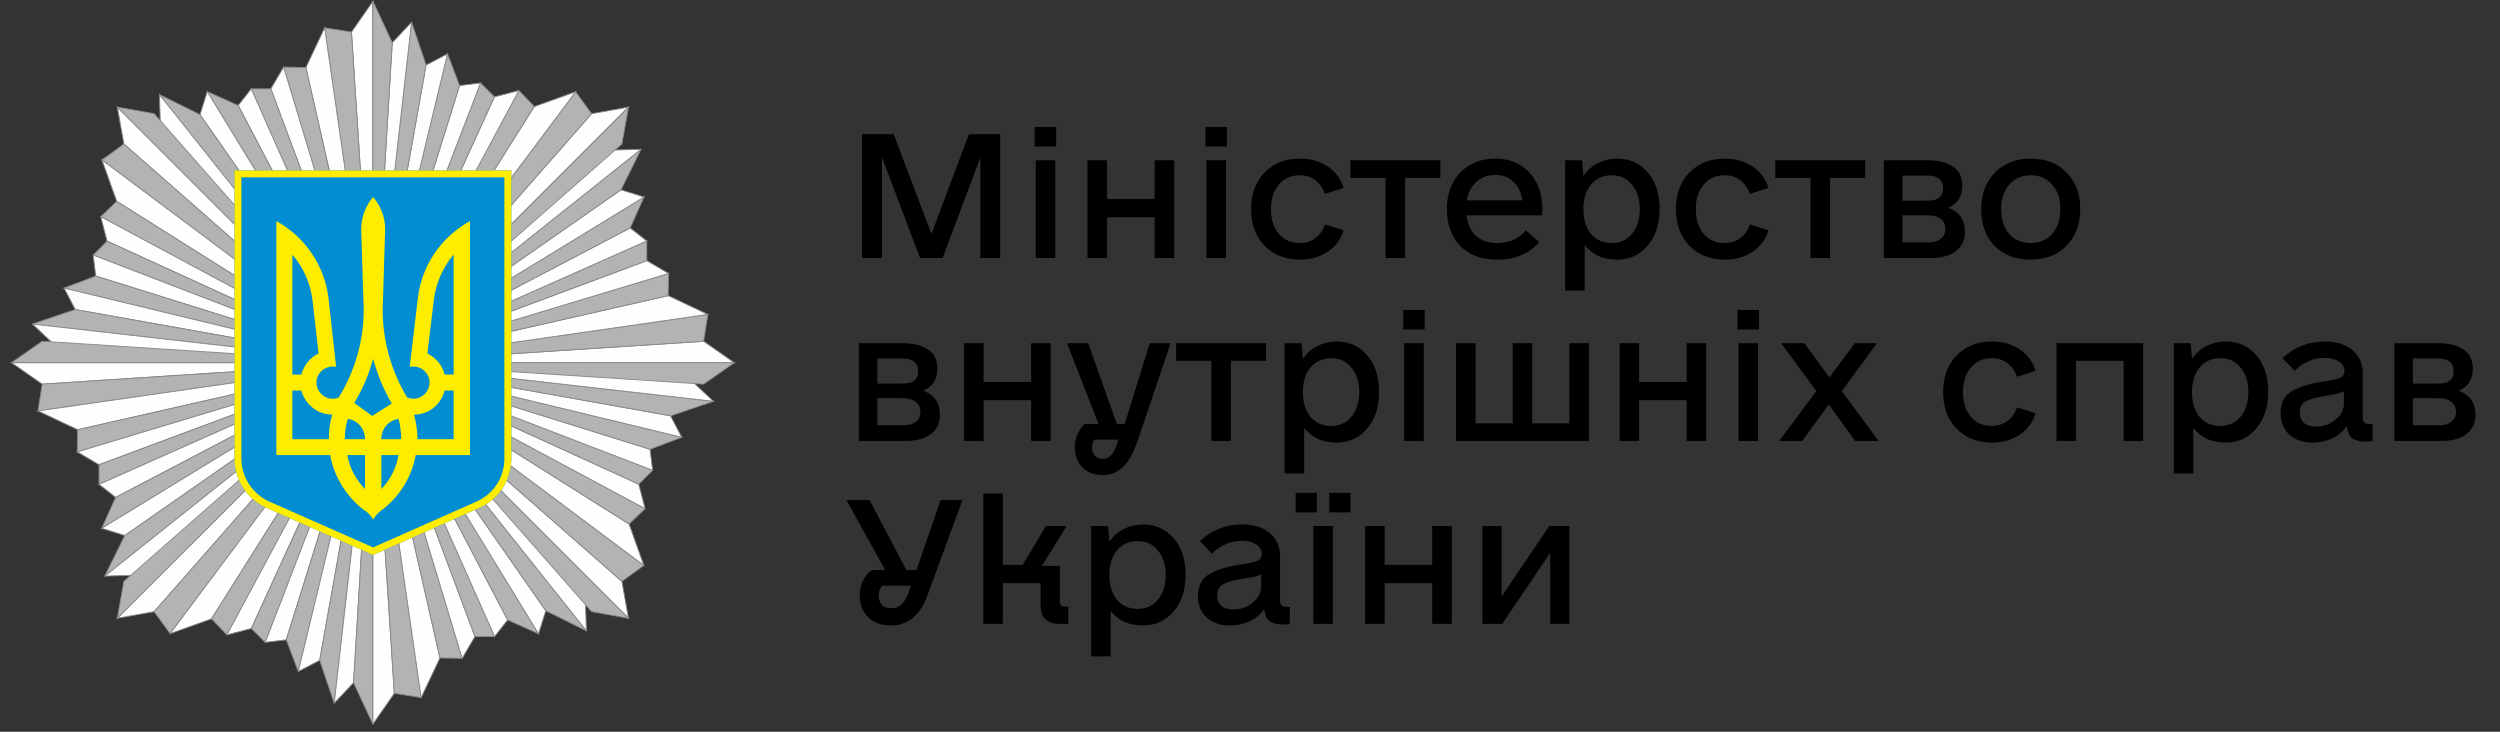
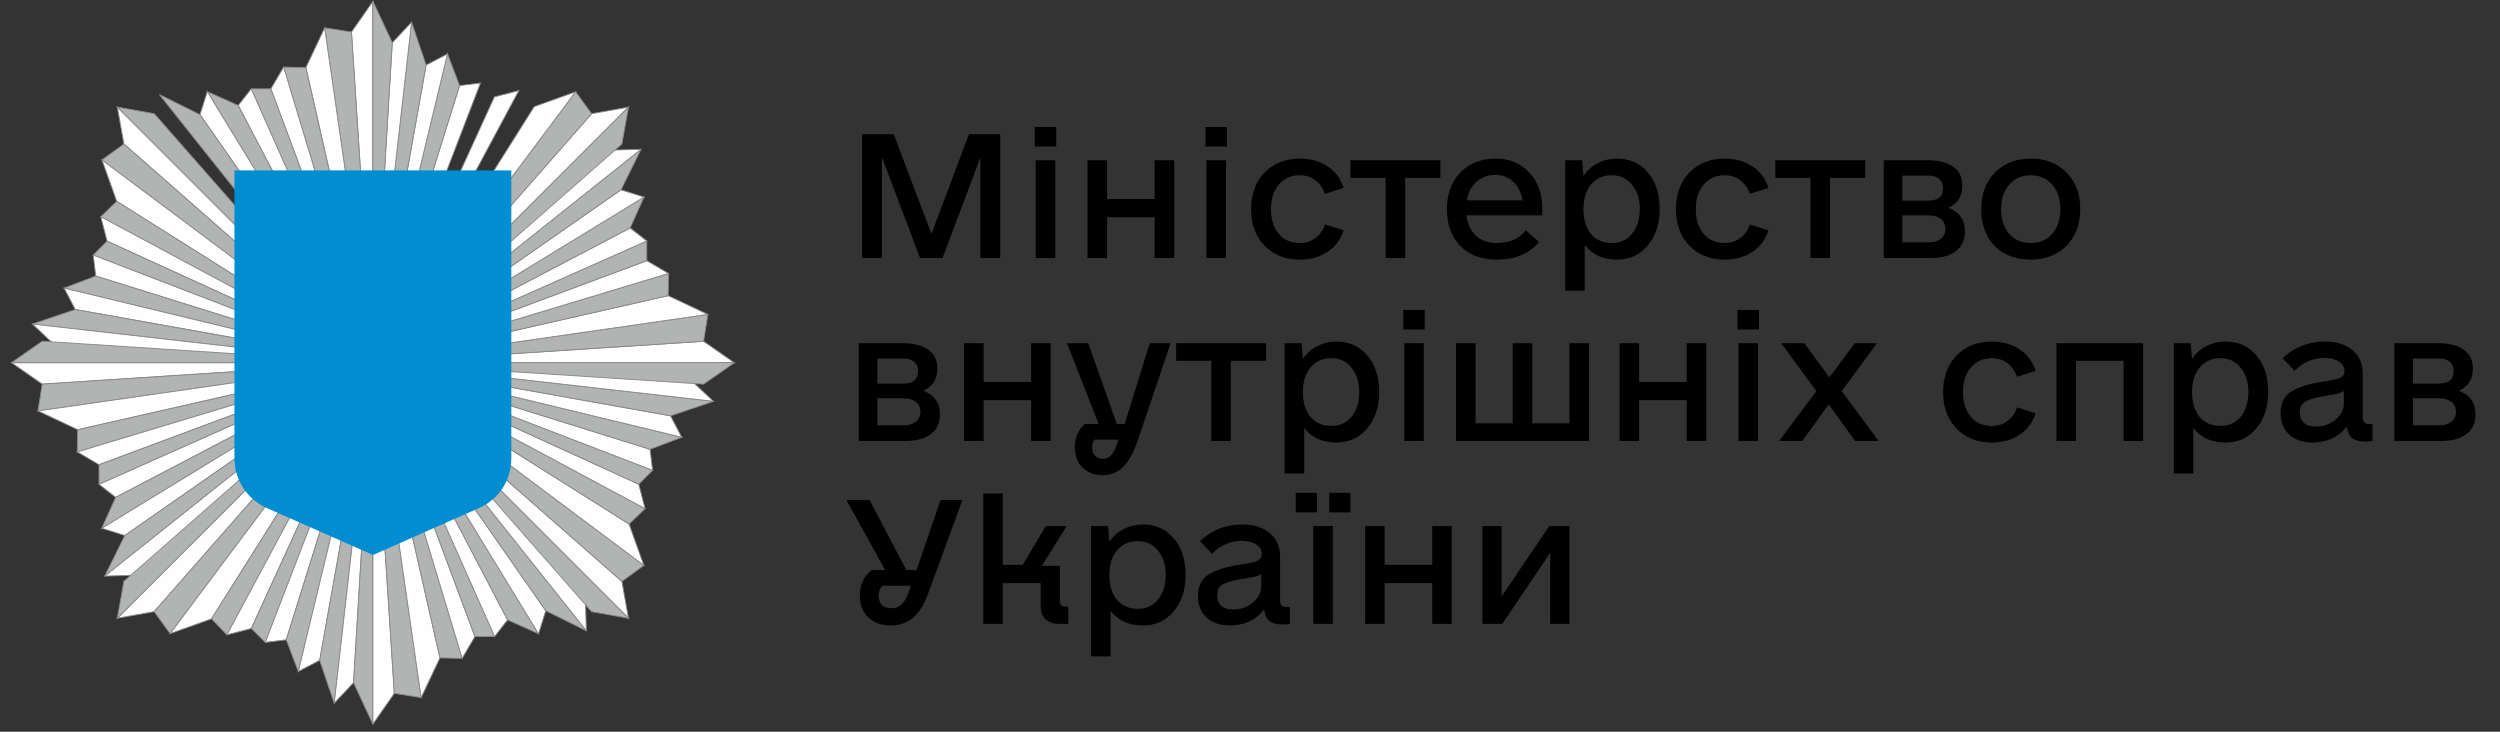
<svg xmlns="http://www.w3.org/2000/svg" width="123" height="36" viewBox="0 0 123 36" fill="none">
  <rect x="0" y="0" width="123" height="36" fill="#333333" stroke="none" />
  <g clip-path="url(#clip0_1275_12852)">
    <path d="M18.348 0.064V35.624" stroke="#898989" stroke-width="0.045" />
    <path fill-rule="evenodd" clip-rule="evenodd" d="M18.348 0.064L17.293 1.576L18.348 17.844V0.064Z" fill="#FEFEFE" stroke="#898989" stroke-width="0.045" />
    <path fill-rule="evenodd" clip-rule="evenodd" d="M15.973 1.369L17.292 1.578L18.346 17.847L15.973 1.369Z" fill="#B2B3B3" stroke="#898989" stroke-width="0.045" />
    <path fill-rule="evenodd" clip-rule="evenodd" d="M15.049 3.323L15.973 1.369L18.347 17.847L15.049 3.323Z" fill="#FEFEFE" stroke="#898989" stroke-width="0.045" />
    <path fill-rule="evenodd" clip-rule="evenodd" d="M13.955 3.301L15.047 3.322L18.346 17.846L13.955 3.301Z" fill="#B2B3B3" stroke="#898989" stroke-width="0.045" />
    <path fill-rule="evenodd" clip-rule="evenodd" d="M13.954 3.301L13.324 4.372L18.345 17.846L13.954 3.301Z" fill="#FEFEFE" stroke="#898989" stroke-width="0.045" />
    <path fill-rule="evenodd" clip-rule="evenodd" d="M12.359 4.371L13.326 4.371L18.346 17.845L12.359 4.371Z" fill="#B2B3B3" stroke="#898989" stroke-width="0.045" />
    <path fill-rule="evenodd" clip-rule="evenodd" d="M12.359 4.371L11.719 5.19L18.346 17.845L12.359 4.371Z" fill="#FEFEFE" stroke="#898989" stroke-width="0.045" />
    <path fill-rule="evenodd" clip-rule="evenodd" d="M10.199 4.508L11.72 5.191L18.347 17.845L10.199 4.508Z" fill="#B2B3B3" stroke="#898989" stroke-width="0.045" />
    <path fill-rule="evenodd" clip-rule="evenodd" d="M10.197 4.508L9.84 5.642L18.345 17.845L10.197 4.508Z" fill="#FEFEFE" stroke="#898989" stroke-width="0.045" />
    <path fill-rule="evenodd" clip-rule="evenodd" d="M7.846 4.656L9.841 5.643L18.347 17.846L7.846 4.656Z" fill="#B2B3B3" stroke="#898989" stroke-width="0.045" />
-     <path fill-rule="evenodd" clip-rule="evenodd" d="M7.846 4.656L7.887 6.042L18.347 17.846L7.846 4.656Z" fill="#FEFEFE" stroke="#898989" stroke-width="0.045" />
    <path fill-rule="evenodd" clip-rule="evenodd" d="M5.773 5.271L7.886 6.04L18.346 17.844L5.773 5.271Z" fill="#B2B3B3" stroke="#898989" stroke-width="0.045" />
    <path fill-rule="evenodd" clip-rule="evenodd" d="M5.773 5.271L6.096 7.086L18.346 17.844L5.773 5.271Z" fill="#FEFEFE" stroke="#898989" stroke-width="0.045" />
    <path fill-rule="evenodd" clip-rule="evenodd" d="M5.773 5.271L7.588 5.594L18.346 17.844L5.773 5.271Z" fill="#B2B3B3" stroke="#898989" stroke-width="0.045" />
    <path fill-rule="evenodd" clip-rule="evenodd" d="M5.016 7.871L6.096 7.086L18.346 17.844L5.016 7.871Z" fill="#B2B3B3" stroke="#898989" stroke-width="0.045" />
    <path fill-rule="evenodd" clip-rule="evenodd" d="M5.744 9.906L5.016 7.871L18.346 17.844L5.744 9.906Z" fill="#FEFEFE" stroke="#898989" stroke-width="0.045" />
    <path fill-rule="evenodd" clip-rule="evenodd" d="M4.957 10.664L5.744 9.906L18.346 17.844L4.957 10.664Z" fill="#B2B3B3" stroke="#898989" stroke-width="0.045" />
    <path fill-rule="evenodd" clip-rule="evenodd" d="M4.957 10.662L5.269 11.865L18.346 17.842L4.957 10.662Z" fill="#FEFEFE" stroke="#898989" stroke-width="0.045" />
    <path fill-rule="evenodd" clip-rule="evenodd" d="M4.586 12.55L5.269 11.867L18.347 17.844L4.586 12.55Z" fill="#B2B3B3" stroke="#898989" stroke-width="0.045" />
    <path fill-rule="evenodd" clip-rule="evenodd" d="M4.586 12.551L4.712 13.583L18.347 17.845L4.586 12.551Z" fill="#FEFEFE" stroke="#898989" stroke-width="0.045" />
    <path fill-rule="evenodd" clip-rule="evenodd" d="M3.154 14.174L4.712 13.582L18.347 17.843L3.154 14.174Z" fill="#B2B3B3" stroke="#898989" stroke-width="0.045" />
    <path fill-rule="evenodd" clip-rule="evenodd" d="M3.154 14.174L3.703 15.228L18.347 17.843L3.154 14.174Z" fill="#FEFEFE" stroke="#898989" stroke-width="0.045" />
    <path fill-rule="evenodd" clip-rule="evenodd" d="M1.594 15.944L3.703 15.23L18.346 17.845L1.594 15.944Z" fill="#B2B3B3" stroke="#898989" stroke-width="0.045" />
    <path fill-rule="evenodd" clip-rule="evenodd" d="M1.594 15.943L2.603 16.894L18.346 17.845L1.594 15.943Z" fill="#FEFEFE" stroke="#898989" stroke-width="0.045" />
    <path fill-rule="evenodd" clip-rule="evenodd" d="M0.566 17.843L2.604 16.893L18.346 17.843L0.566 17.843Z" fill="#B2B3B3" stroke="#898989" stroke-width="0.045" />
    <path fill-rule="evenodd" clip-rule="evenodd" d="M0.566 17.844L2.078 18.899L18.346 17.844H0.566Z" fill="#FEFEFE" stroke="#898989" stroke-width="0.045" />
    <path fill-rule="evenodd" clip-rule="evenodd" d="M0.566 17.844L2.078 16.789L18.346 17.844H0.566Z" fill="#B2B3B3" stroke="#898989" stroke-width="0.045" />
    <path fill-rule="evenodd" clip-rule="evenodd" d="M1.869 20.218L2.078 18.899L18.347 17.844L1.869 20.218Z" fill="#B2B3B3" stroke="#898989" stroke-width="0.045" />
    <path fill-rule="evenodd" clip-rule="evenodd" d="M3.823 21.142L1.869 20.218L18.347 17.844L3.823 21.142Z" fill="#FEFEFE" stroke="#898989" stroke-width="0.045" />
    <path fill-rule="evenodd" clip-rule="evenodd" d="M3.801 22.234L3.822 21.142L18.346 17.844L3.801 22.234Z" fill="#B2B3B3" stroke="#898989" stroke-width="0.045" />
    <path fill-rule="evenodd" clip-rule="evenodd" d="M3.801 22.234L4.872 22.864L18.346 17.844L3.801 22.234Z" fill="#FEFEFE" stroke="#898989" stroke-width="0.045" />
    <path fill-rule="evenodd" clip-rule="evenodd" d="M4.873 23.831L4.873 22.864L18.347 17.844L4.873 23.831Z" fill="#B2B3B3" stroke="#898989" stroke-width="0.045" />
    <path fill-rule="evenodd" clip-rule="evenodd" d="M4.873 23.831L5.692 24.471L18.347 17.844L4.873 23.831Z" fill="#FEFEFE" stroke="#898989" stroke-width="0.045" />
    <path fill-rule="evenodd" clip-rule="evenodd" d="M5.008 25.992L5.691 24.471L18.345 17.844L5.008 25.992Z" fill="#B2B3B3" stroke="#898989" stroke-width="0.045" />
    <path fill-rule="evenodd" clip-rule="evenodd" d="M5.008 25.992L6.142 26.349L18.345 17.844L5.008 25.992Z" fill="#FEFEFE" stroke="#898989" stroke-width="0.045" />
    <path fill-rule="evenodd" clip-rule="evenodd" d="M5.154 28.345L6.141 26.349L18.344 17.844L5.154 28.345Z" fill="#B2B3B3" stroke="#898989" stroke-width="0.045" />
    <path fill-rule="evenodd" clip-rule="evenodd" d="M5.154 28.345L6.54 28.303L18.344 17.844L5.154 28.345Z" fill="#FEFEFE" stroke="#898989" stroke-width="0.045" />
    <path fill-rule="evenodd" clip-rule="evenodd" d="M5.773 30.416L6.542 28.303L18.346 17.844L5.773 30.416Z" fill="#B2B3B3" stroke="#898989" stroke-width="0.045" />
    <path fill-rule="evenodd" clip-rule="evenodd" d="M5.773 30.416L7.588 30.093L18.346 17.844L5.773 30.416Z" fill="#FEFEFE" stroke="#898989" stroke-width="0.045" />
    <path fill-rule="evenodd" clip-rule="evenodd" d="M5.773 30.416L6.096 28.602L18.346 17.844L5.773 30.416Z" fill="#B2B3B3" stroke="#898989" stroke-width="0.045" />
    <path fill-rule="evenodd" clip-rule="evenodd" d="M8.371 31.174L7.586 30.093L18.344 17.844L8.371 31.174Z" fill="#B2B3B3" stroke="#898989" stroke-width="0.045" />
    <path fill-rule="evenodd" clip-rule="evenodd" d="M10.408 30.446L8.373 31.174L18.346 17.844L10.408 30.446Z" fill="#FEFEFE" stroke="#898989" stroke-width="0.045" />
    <path fill-rule="evenodd" clip-rule="evenodd" d="M11.166 31.233L10.408 30.446L18.346 17.844L11.166 31.233Z" fill="#B2B3B3" stroke="#898989" stroke-width="0.045" />
    <path fill-rule="evenodd" clip-rule="evenodd" d="M11.164 31.233L12.367 30.921L18.344 17.844L11.164 31.233Z" fill="#FEFEFE" stroke="#898989" stroke-width="0.045" />
    <path fill-rule="evenodd" clip-rule="evenodd" d="M13.052 31.604L12.369 30.921L18.346 17.844L13.052 31.604Z" fill="#B2B3B3" stroke="#898989" stroke-width="0.045" />
    <path fill-rule="evenodd" clip-rule="evenodd" d="M13.051 31.604L14.083 31.478L18.345 17.844L13.051 31.604Z" fill="#FEFEFE" stroke="#898989" stroke-width="0.045" />
    <path fill-rule="evenodd" clip-rule="evenodd" d="M14.678 33.036L14.086 31.478L18.347 17.844L14.678 33.036Z" fill="#B2B3B3" stroke="#898989" stroke-width="0.045" />
    <path fill-rule="evenodd" clip-rule="evenodd" d="M14.676 33.036L15.73 32.487L18.345 17.844L14.676 33.036Z" fill="#FEFEFE" stroke="#898989" stroke-width="0.045" />
    <path fill-rule="evenodd" clip-rule="evenodd" d="M16.444 34.596L15.73 32.487L18.345 17.844L16.444 34.596Z" fill="#B2B3B3" stroke="#898989" stroke-width="0.045" />
-     <path fill-rule="evenodd" clip-rule="evenodd" d="M16.445 34.596L17.396 33.586L18.347 17.844L16.445 34.596Z" fill="#FEFEFE" stroke="#898989" stroke-width="0.045" />
+     <path fill-rule="evenodd" clip-rule="evenodd" d="M16.445 34.596L17.396 33.586L18.347 17.844Z" fill="#FEFEFE" stroke="#898989" stroke-width="0.045" />
    <path fill-rule="evenodd" clip-rule="evenodd" d="M18.345 35.624L17.395 33.586L18.345 17.844L18.345 35.624Z" fill="#B2B3B3" stroke="#898989" stroke-width="0.045" />
    <path d="M18.348 35.624V0.064" stroke="#898989" stroke-width="0.045" />
    <path fill-rule="evenodd" clip-rule="evenodd" d="M18.348 35.624L19.402 34.112L18.348 17.844V35.624Z" fill="#FEFEFE" stroke="#898989" stroke-width="0.045" />
    <path fill-rule="evenodd" clip-rule="evenodd" d="M20.721 34.321L19.402 34.112L18.348 17.844L20.721 34.321Z" fill="#B2B3B3" stroke="#898989" stroke-width="0.045" />
    <path fill-rule="evenodd" clip-rule="evenodd" d="M21.646 32.368L20.721 34.321L18.348 17.844L21.646 32.368Z" fill="#FEFEFE" stroke="#898989" stroke-width="0.045" />
    <path fill-rule="evenodd" clip-rule="evenodd" d="M22.738 32.389L21.646 32.368L18.348 17.844L22.738 32.389Z" fill="#B2B3B3" stroke="#898989" stroke-width="0.045" />
    <path fill-rule="evenodd" clip-rule="evenodd" d="M22.738 32.389L23.368 31.317L18.348 17.844L22.738 32.389Z" fill="#FEFEFE" stroke="#898989" stroke-width="0.045" />
    <path fill-rule="evenodd" clip-rule="evenodd" d="M24.335 31.317H23.368L18.348 17.844L24.335 31.317Z" fill="#B2B3B3" stroke="#898989" stroke-width="0.045" />
    <path fill-rule="evenodd" clip-rule="evenodd" d="M24.335 31.317L24.975 30.498L18.348 17.844L24.335 31.317Z" fill="#FEFEFE" stroke="#898989" stroke-width="0.045" />
    <path fill-rule="evenodd" clip-rule="evenodd" d="M26.496 31.181L24.975 30.498L18.348 17.844L26.496 31.181Z" fill="#B2B3B3" stroke="#898989" stroke-width="0.045" />
    <path fill-rule="evenodd" clip-rule="evenodd" d="M26.496 31.181L26.853 30.047L18.348 17.844L26.496 31.181Z" fill="#FEFEFE" stroke="#898989" stroke-width="0.045" />
    <path fill-rule="evenodd" clip-rule="evenodd" d="M28.849 31.034L26.853 30.047L18.348 17.844L28.849 31.034Z" fill="#B2B3B3" stroke="#898989" stroke-width="0.045" />
    <path fill-rule="evenodd" clip-rule="evenodd" d="M28.849 31.034L28.807 29.648L18.348 17.844L28.849 31.034Z" fill="#FEFEFE" stroke="#898989" stroke-width="0.045" />
    <path fill-rule="evenodd" clip-rule="evenodd" d="M30.92 30.416L28.807 29.648L18.348 17.844L30.92 30.416Z" fill="#B2B3B3" stroke="#898989" stroke-width="0.045" />
    <path fill-rule="evenodd" clip-rule="evenodd" d="M30.92 30.416L30.597 28.602L18.348 17.844L30.92 30.416Z" fill="#FEFEFE" stroke="#898989" stroke-width="0.045" />
    <path fill-rule="evenodd" clip-rule="evenodd" d="M30.92 30.416L29.105 30.093L18.348 17.844L30.92 30.416Z" fill="#B2B3B3" stroke="#898989" stroke-width="0.045" />
    <path fill-rule="evenodd" clip-rule="evenodd" d="M31.677 27.817L30.597 28.602L18.348 17.844L31.677 27.817Z" fill="#B2B3B3" stroke="#898989" stroke-width="0.045" />
    <path fill-rule="evenodd" clip-rule="evenodd" d="M30.95 25.782L31.678 27.817L18.348 17.844L30.95 25.782Z" fill="#FEFEFE" stroke="#898989" stroke-width="0.045" />
    <path fill-rule="evenodd" clip-rule="evenodd" d="M31.737 25.024L30.95 25.782L18.348 17.844L31.737 25.024Z" fill="#B2B3B3" stroke="#898989" stroke-width="0.045" />
    <path fill-rule="evenodd" clip-rule="evenodd" d="M31.737 25.024L31.425 23.821L18.348 17.844L31.737 25.024Z" fill="#FEFEFE" stroke="#898989" stroke-width="0.045" />
    <path fill-rule="evenodd" clip-rule="evenodd" d="M32.108 23.138L31.425 23.821L18.348 17.844L32.108 23.138Z" fill="#B2B3B3" stroke="#898989" stroke-width="0.045" />
    <path fill-rule="evenodd" clip-rule="evenodd" d="M32.108 23.138L31.982 22.105L18.348 17.844L32.108 23.138Z" fill="#FEFEFE" stroke="#898989" stroke-width="0.045" />
    <path fill-rule="evenodd" clip-rule="evenodd" d="M33.54 21.513L31.982 22.105L18.348 17.844L33.54 21.513Z" fill="#B2B3B3" stroke="#898989" stroke-width="0.045" />
    <path fill-rule="evenodd" clip-rule="evenodd" d="M33.54 21.513L32.991 20.458L18.348 17.844L33.54 21.513Z" fill="#FEFEFE" stroke="#898989" stroke-width="0.045" />
    <path fill-rule="evenodd" clip-rule="evenodd" d="M35.1 19.745L32.991 20.458L18.348 17.844L35.1 19.745Z" fill="#B2B3B3" stroke="#898989" stroke-width="0.045" />
    <path fill-rule="evenodd" clip-rule="evenodd" d="M35.1 19.745L34.09 18.795L18.348 17.844L35.1 19.745Z" fill="#FEFEFE" stroke="#898989" stroke-width="0.045" />
    <path fill-rule="evenodd" clip-rule="evenodd" d="M36.128 17.844L34.09 18.795L18.348 17.844L36.128 17.844Z" fill="#B2B3B3" stroke="#898989" stroke-width="0.045" />
    <path fill-rule="evenodd" clip-rule="evenodd" d="M36.128 17.846L34.616 16.791L18.348 17.846H36.128Z" fill="#FEFEFE" stroke="#898989" stroke-width="0.045" />
    <path fill-rule="evenodd" clip-rule="evenodd" d="M36.128 17.844L34.616 18.899L18.348 17.844H36.128Z" fill="#B2B3B3" stroke="#898989" stroke-width="0.045" />
    <path fill-rule="evenodd" clip-rule="evenodd" d="M34.825 15.471L34.616 16.79L18.348 17.845L34.825 15.471Z" fill="#B2B3B3" stroke="#898989" stroke-width="0.045" />
    <path fill-rule="evenodd" clip-rule="evenodd" d="M32.871 14.545L34.825 15.469L18.348 17.843L32.871 14.545Z" fill="#FEFEFE" stroke="#898989" stroke-width="0.045" />
    <path fill-rule="evenodd" clip-rule="evenodd" d="M32.892 13.453L32.871 14.546L18.348 17.844L32.892 13.453Z" fill="#B2B3B3" stroke="#898989" stroke-width="0.045" />
    <path fill-rule="evenodd" clip-rule="evenodd" d="M32.892 13.454L31.821 12.824L18.348 17.845L32.892 13.454Z" fill="#FEFEFE" stroke="#898989" stroke-width="0.045" />
    <path fill-rule="evenodd" clip-rule="evenodd" d="M31.821 11.857L31.821 12.824L18.348 17.844L31.821 11.857Z" fill="#B2B3B3" stroke="#898989" stroke-width="0.045" />
    <path fill-rule="evenodd" clip-rule="evenodd" d="M31.821 11.855L31.002 11.215L18.348 17.843L31.821 11.855Z" fill="#FEFEFE" stroke="#898989" stroke-width="0.045" />
    <path fill-rule="evenodd" clip-rule="evenodd" d="M31.685 9.695L31.002 11.216L18.348 17.843L31.685 9.695Z" fill="#B2B3B3" stroke="#898989" stroke-width="0.045" />
    <path fill-rule="evenodd" clip-rule="evenodd" d="M31.685 9.695L30.551 9.338L18.348 17.843L31.685 9.695Z" fill="#FEFEFE" stroke="#898989" stroke-width="0.045" />
    <path fill-rule="evenodd" clip-rule="evenodd" d="M31.538 7.344L30.551 9.339L18.348 17.845L31.538 7.344Z" fill="#B2B3B3" stroke="#898989" stroke-width="0.045" />
    <path fill-rule="evenodd" clip-rule="evenodd" d="M31.538 7.344L30.152 7.386L18.348 17.845L31.538 7.344Z" fill="#FEFEFE" stroke="#898989" stroke-width="0.045" />
    <path fill-rule="evenodd" clip-rule="evenodd" d="M30.92 5.271L30.152 7.385L18.348 17.844L30.92 5.271Z" fill="#B2B3B3" stroke="#898989" stroke-width="0.045" />
    <path fill-rule="evenodd" clip-rule="evenodd" d="M30.92 5.271L29.105 5.594L18.348 17.844L30.92 5.271Z" fill="#FEFEFE" stroke="#898989" stroke-width="0.045" />
    <path fill-rule="evenodd" clip-rule="evenodd" d="M30.92 5.271L30.597 7.086L18.348 17.844L30.92 5.271Z" fill="#B2B3B3" stroke="#898989" stroke-width="0.045" />
    <path fill-rule="evenodd" clip-rule="evenodd" d="M28.32 4.516L29.105 5.596L18.348 17.846L28.32 4.516Z" fill="#B2B3B3" stroke="#898989" stroke-width="0.045" />
    <path fill-rule="evenodd" clip-rule="evenodd" d="M26.285 5.244L28.32 4.516L18.348 17.846L26.285 5.244Z" fill="#FEFEFE" stroke="#898989" stroke-width="0.045" />
-     <path fill-rule="evenodd" clip-rule="evenodd" d="M25.528 4.455L26.285 5.242L18.348 17.844L25.528 4.455Z" fill="#B2B3B3" stroke="#898989" stroke-width="0.045" />
    <path fill-rule="evenodd" clip-rule="evenodd" d="M25.528 4.455L24.325 4.767L18.348 17.844L25.528 4.455Z" fill="#FEFEFE" stroke="#898989" stroke-width="0.045" />
-     <path fill-rule="evenodd" clip-rule="evenodd" d="M23.641 4.084L24.325 4.767L18.348 17.845L23.641 4.084Z" fill="#B2B3B3" stroke="#898989" stroke-width="0.045" />
    <path fill-rule="evenodd" clip-rule="evenodd" d="M23.641 4.084L22.609 4.21L18.348 17.845L23.641 4.084Z" fill="#FEFEFE" stroke="#898989" stroke-width="0.045" />
    <path fill-rule="evenodd" clip-rule="evenodd" d="M22.017 2.652L22.609 4.21L18.348 17.845L22.017 2.652Z" fill="#B2B3B3" stroke="#898989" stroke-width="0.045" />
    <path fill-rule="evenodd" clip-rule="evenodd" d="M22.017 2.652L20.962 3.202L18.348 17.845L22.017 2.652Z" fill="#FEFEFE" stroke="#898989" stroke-width="0.045" />
    <path fill-rule="evenodd" clip-rule="evenodd" d="M20.249 1.092L20.962 3.201L18.348 17.844L20.249 1.092Z" fill="#B2B3B3" stroke="#898989" stroke-width="0.045" />
    <path fill-rule="evenodd" clip-rule="evenodd" d="M20.249 1.092L19.299 2.101L18.348 17.844L20.249 1.092Z" fill="#FEFEFE" stroke="#898989" stroke-width="0.045" />
    <path fill-rule="evenodd" clip-rule="evenodd" d="M18.348 0.064L19.299 2.102L18.348 17.844L18.348 0.064Z" fill="#B2B3B3" stroke="#898989" stroke-width="0.045" />
    <path fill-rule="evenodd" clip-rule="evenodd" d="M13.098 24.983L18.355 27.304L23.594 24.983C24.565 24.546 25.157 23.604 25.157 22.553V8.385H18.355H11.535V22.553C11.535 23.604 12.152 24.546 13.098 24.983Z" fill="#008DD2" />
-     <path fill-rule="evenodd" clip-rule="evenodd" d="M16.245 22.388H13.598V10.879C15.018 11.659 15.969 13.08 16.162 14.664L16.538 18.051C16.479 18.033 16.432 18.033 16.374 18.033C15.928 18.033 15.57 18.391 15.57 18.814C15.57 19.26 15.928 19.618 16.374 19.618C16.479 19.618 16.585 19.594 16.667 19.553C17.471 18.245 17.894 16.76 17.894 15.24L17.77 11.284C17.77 10.691 17.982 10.139 18.357 9.693C18.739 10.139 18.95 10.691 18.95 11.284L18.827 15.24C18.827 16.76 19.25 18.262 20.03 19.553C20.136 19.594 20.241 19.618 20.347 19.618C20.77 19.618 21.134 19.26 21.134 18.814C21.134 18.391 20.77 18.033 20.347 18.033C20.288 18.033 20.224 18.033 20.159 18.051L20.558 14.664C20.752 13.056 21.703 11.659 23.123 10.879V22.388H20.453C20.265 23.427 19.713 24.354 18.868 25.035C18.803 25.076 18.739 25.117 18.68 25.182C18.551 25.287 18.445 25.416 18.357 25.563C18.275 25.416 18.17 25.287 18.041 25.182C17.982 25.141 17.894 25.076 17.829 25.035C17.008 24.378 16.432 23.427 16.245 22.388ZM14.824 18.432C14.953 17.969 15.253 17.587 15.675 17.393L15.376 14.77C15.27 13.948 14.936 13.162 14.384 12.528V18.432H14.824V18.432ZM14.384 19.213H14.824C15.018 19.911 15.628 20.398 16.35 20.398C16.221 20.78 16.18 21.185 16.18 21.608H14.384V19.213L14.384 19.213ZM17.958 21.608C17.958 21.097 17.6 20.674 17.113 20.61C17.008 20.927 16.966 21.267 16.966 21.608H17.958ZM17.09 22.388H17.958V24.061C17.512 23.597 17.195 23.022 17.09 22.388ZM19.608 22.388H18.762V24.061C19.208 23.597 19.502 23.022 19.608 22.388ZM19.737 21.608C19.737 21.267 19.696 20.927 19.608 20.61C19.12 20.674 18.762 21.097 18.762 21.608H19.737ZM17.43 19.829C17.876 19.066 18.146 18.432 18.357 17.652C18.575 18.432 18.845 19.107 19.273 19.853L18.316 20.463L17.43 19.829ZM20.541 21.608C20.541 21.203 20.476 20.803 20.37 20.398C21.092 20.398 21.703 19.911 21.873 19.213H22.319V21.608H20.541V21.608ZM21.873 18.427H22.319V12.522C21.791 13.156 21.45 13.919 21.345 14.752L21.028 17.393C21.45 17.605 21.767 17.969 21.873 18.427V18.427Z" fill="#FFED00" />
-     <path fill-rule="evenodd" clip-rule="evenodd" d="M11.877 22.639L11.882 22.724L11.89 22.808L11.9 22.892L11.914 22.974L11.931 23.056L11.95 23.137L11.973 23.217L11.998 23.296L12.026 23.374L12.056 23.45L12.089 23.526L12.125 23.6L12.164 23.672L12.204 23.744L12.248 23.813L12.294 23.881L12.342 23.948L12.392 24.013L12.445 24.076L12.5 24.137L12.557 24.197L12.617 24.254L12.678 24.31L12.742 24.363L12.808 24.415L12.875 24.464L12.945 24.511L13.016 24.555L13.089 24.597L13.164 24.637L13.241 24.674L18.355 26.932L23.452 24.674L23.533 24.635L23.61 24.596L23.684 24.554L23.756 24.509L23.827 24.462L23.895 24.413L23.961 24.362L24.025 24.309L24.086 24.254L24.146 24.197L24.203 24.137L24.257 24.076L24.31 24.014L24.36 23.949L24.407 23.883L24.453 23.815L24.495 23.745L24.535 23.674L24.573 23.602L24.608 23.528L24.641 23.453L24.671 23.376L24.698 23.298L24.722 23.219L24.744 23.139L24.763 23.058L24.779 22.976L24.792 22.893L24.803 22.809L24.81 22.725L24.815 22.639L24.816 22.55V8.725H11.876V22.55L11.877 22.639ZM13.098 24.983L18.355 27.304L23.594 24.983C24.565 24.546 25.157 23.604 25.157 22.553V8.385H18.355H11.535V22.553C11.535 23.604 12.152 24.546 13.098 24.983Z" fill="#FFED00" />
  </g>
  <path d="M49.21 6.602V12.693H48.233V7.756L46.373 12.693H45.267L43.392 7.74V12.693H42.414V6.602H43.969L45.828 11.507L47.672 6.602H49.21ZM50.958 7.884H51.919V12.693H50.958V7.884ZM50.91 6.249H51.967V7.211H50.91V6.249ZM56.808 7.884H57.77V12.693H56.808V10.69H54.468V12.693H53.506V7.884H54.468V9.792H56.808V7.884ZM59.357 7.884H60.319V12.693H59.357V7.884ZM59.309 6.249H60.367V7.211H59.309V6.249ZM63.958 12.774C63.242 12.774 62.659 12.544 62.211 12.084C61.772 11.625 61.553 11.026 61.553 10.289C61.553 9.552 61.772 8.953 62.211 8.494C62.659 8.034 63.242 7.804 63.958 7.804C64.481 7.804 64.936 7.933 65.32 8.189C65.705 8.445 65.967 8.798 66.106 9.247L65.192 9.536C65.085 9.247 64.925 9.023 64.711 8.862C64.497 8.702 64.246 8.622 63.958 8.622C63.52 8.622 63.172 8.777 62.916 9.087C62.659 9.386 62.531 9.787 62.531 10.289C62.531 10.791 62.659 11.197 62.916 11.507C63.172 11.806 63.52 11.956 63.958 11.956C64.246 11.956 64.497 11.876 64.711 11.716C64.936 11.555 65.096 11.331 65.192 11.042L66.106 11.331C65.967 11.78 65.705 12.132 65.32 12.389C64.936 12.645 64.481 12.774 63.958 12.774ZM70.867 7.884V8.75H69.135V12.693H68.174V8.75H66.442V7.884H70.867ZM72.149 10.594C72.202 11.021 72.357 11.357 72.614 11.603C72.881 11.838 73.223 11.956 73.64 11.956C74.27 11.956 74.746 11.748 75.066 11.331L75.724 11.908C75.243 12.485 74.553 12.774 73.656 12.774C72.876 12.774 72.266 12.544 71.828 12.084C71.401 11.625 71.187 11.026 71.187 10.289C71.187 9.552 71.406 8.953 71.844 8.494C72.282 8.034 72.86 7.804 73.576 7.804C74.27 7.804 74.826 8.034 75.243 8.494C75.67 8.942 75.884 9.541 75.884 10.289C75.884 10.417 75.873 10.519 75.852 10.594H72.149ZM73.576 8.606C73.201 8.606 72.892 8.718 72.646 8.942C72.4 9.156 72.24 9.461 72.165 9.856H74.906C74.842 9.461 74.692 9.156 74.457 8.942C74.222 8.718 73.928 8.606 73.576 8.606ZM79.555 7.804C80.185 7.804 80.693 8.034 81.078 8.494C81.462 8.942 81.655 9.541 81.655 10.289C81.655 11.026 81.457 11.625 81.061 12.084C80.677 12.544 80.174 12.774 79.555 12.774C79.223 12.774 78.919 12.715 78.641 12.597C78.374 12.469 78.149 12.287 77.968 12.052V14.296H77.006V7.884H77.84L77.904 8.654C78.096 8.376 78.331 8.168 78.609 8.029C78.897 7.879 79.213 7.804 79.555 7.804ZM79.298 11.956C79.715 11.956 80.046 11.806 80.292 11.507C80.549 11.197 80.677 10.791 80.677 10.289C80.677 9.787 80.549 9.386 80.292 9.087C80.046 8.777 79.715 8.622 79.298 8.622C78.871 8.622 78.529 8.777 78.272 9.087C78.026 9.386 77.904 9.787 77.904 10.289C77.904 10.791 78.026 11.197 78.272 11.507C78.529 11.806 78.871 11.956 79.298 11.956ZM84.861 12.774C84.144 12.774 83.562 12.544 83.113 12.084C82.675 11.625 82.456 11.026 82.456 10.289C82.456 9.552 82.675 8.953 83.113 8.494C83.562 8.034 84.144 7.804 84.861 7.804C85.384 7.804 85.838 7.933 86.223 8.189C86.608 8.445 86.87 8.798 87.008 9.247L86.095 9.536C85.988 9.247 85.828 9.023 85.614 8.862C85.4 8.702 85.149 8.622 84.861 8.622C84.422 8.622 84.075 8.777 83.819 9.087C83.562 9.386 83.434 9.787 83.434 10.289C83.434 10.791 83.562 11.197 83.819 11.507C84.075 11.806 84.422 11.956 84.861 11.956C85.149 11.956 85.4 11.876 85.614 11.716C85.838 11.555 85.999 11.331 86.095 11.042L87.008 11.331C86.87 11.78 86.608 12.132 86.223 12.389C85.838 12.645 85.384 12.774 84.861 12.774ZM91.769 7.884V8.75H90.038V12.693H89.076V8.75H87.345V7.884H91.769ZM95.857 10.225C96.402 10.428 96.674 10.818 96.674 11.395C96.674 11.812 96.525 12.132 96.226 12.357C95.937 12.581 95.531 12.693 95.007 12.693H92.683V7.884H94.831C95.376 7.884 95.798 7.991 96.097 8.205C96.397 8.408 96.546 8.718 96.546 9.135C96.546 9.658 96.316 10.022 95.857 10.225ZM93.597 9.872H94.831C95.098 9.872 95.29 9.824 95.408 9.728C95.536 9.632 95.6 9.471 95.6 9.247C95.6 9.055 95.536 8.905 95.408 8.798C95.28 8.691 95.103 8.638 94.879 8.638H93.597V9.872ZM94.911 11.924C95.157 11.924 95.349 11.865 95.488 11.748C95.638 11.63 95.713 11.47 95.713 11.267C95.713 11.053 95.638 10.887 95.488 10.77C95.339 10.652 95.13 10.594 94.863 10.594H93.597V11.924H94.911ZM99.912 12.774C99.175 12.774 98.582 12.549 98.133 12.1C97.695 11.641 97.476 11.037 97.476 10.289C97.476 9.552 97.7 8.953 98.149 8.494C98.598 8.034 99.186 7.804 99.912 7.804C100.65 7.804 101.238 8.034 101.676 8.494C102.125 8.942 102.349 9.541 102.349 10.289C102.349 11.026 102.125 11.625 101.676 12.084C101.227 12.544 100.639 12.774 99.912 12.774ZM99.912 11.956C100.351 11.956 100.703 11.806 100.97 11.507C101.238 11.197 101.371 10.791 101.371 10.289C101.371 9.787 101.238 9.386 100.97 9.087C100.703 8.777 100.351 8.622 99.912 8.622C99.474 8.622 99.122 8.777 98.855 9.087C98.587 9.386 98.454 9.787 98.454 10.289C98.454 10.791 98.587 11.197 98.855 11.507C99.122 11.806 99.474 11.956 99.912 11.956ZM45.427 19.225C45.972 19.428 46.245 19.818 46.245 20.395C46.245 20.812 46.095 21.132 45.796 21.357C45.507 21.581 45.101 21.693 44.578 21.693H42.253V16.884H44.401C44.946 16.884 45.368 16.991 45.668 17.205C45.967 17.408 46.117 17.718 46.117 18.135C46.117 18.658 45.887 19.022 45.427 19.225ZM43.167 18.872H44.401C44.669 18.872 44.861 18.824 44.978 18.728C45.107 18.632 45.171 18.471 45.171 18.247C45.171 18.055 45.107 17.905 44.978 17.798C44.85 17.691 44.674 17.638 44.45 17.638H43.167V18.872ZM44.481 20.924C44.727 20.924 44.92 20.865 45.059 20.748C45.208 20.63 45.283 20.47 45.283 20.267C45.283 20.053 45.208 19.887 45.059 19.77C44.909 19.652 44.701 19.593 44.433 19.593H43.167V20.924H44.481ZM50.733 16.884H51.695V21.693H50.733V19.69H48.393V21.693H47.431V16.884H48.393V18.792H50.733V16.884ZM57.594 16.884L55.991 21.629C55.788 22.238 55.547 22.682 55.27 22.96C54.992 23.238 54.65 23.377 54.244 23.377C53.838 23.377 53.506 23.248 53.25 22.992C53.004 22.746 52.881 22.415 52.881 21.998C52.881 21.56 53.041 21.18 53.362 20.86H54.051L52.496 16.884H53.538L54.949 20.86H55.334L56.568 16.884H57.594ZM54.26 22.575C54.559 22.575 54.783 22.356 54.933 21.918L55.029 21.629H53.843C53.768 21.736 53.731 21.864 53.731 22.014C53.731 22.185 53.779 22.319 53.875 22.415C53.971 22.522 54.099 22.575 54.26 22.575ZM62.291 16.884V17.75H60.559V21.693H59.598V17.75H57.866V16.884H62.291ZM65.753 16.804C66.383 16.804 66.891 17.034 67.276 17.494C67.661 17.942 67.853 18.541 67.853 19.289C67.853 20.026 67.655 20.625 67.26 21.084C66.875 21.544 66.373 21.773 65.753 21.773C65.422 21.773 65.117 21.715 64.839 21.597C64.572 21.469 64.348 21.287 64.166 21.052V23.296H63.204V16.884H64.038L64.102 17.654C64.294 17.376 64.529 17.168 64.807 17.029C65.096 16.879 65.411 16.804 65.753 16.804ZM65.497 20.956C65.913 20.956 66.245 20.806 66.49 20.507C66.747 20.197 66.875 19.791 66.875 19.289C66.875 18.787 66.747 18.386 66.49 18.087C66.245 17.777 65.913 17.622 65.497 17.622C65.069 17.622 64.727 17.777 64.471 18.087C64.225 18.386 64.102 18.787 64.102 19.289C64.102 19.791 64.225 20.197 64.471 20.507C64.727 20.806 65.069 20.956 65.497 20.956ZM69.087 16.884H70.049V21.693H69.087V16.884ZM69.039 15.249H70.097V16.211H69.039V15.249ZM77.214 16.884H78.176V21.693H71.636V16.884H72.598V20.828H74.425V16.884H75.387V20.828H77.214V16.884ZM82.985 16.884H83.947V21.693H82.985V19.69H80.645V21.693H79.683V16.884H80.645V18.792H82.985V16.884ZM85.534 16.884H86.496V21.693H85.534V16.884ZM85.486 15.249H86.544V16.211H85.486V15.249ZM92.427 21.693H91.272L89.974 19.898L88.676 21.693H87.537L89.365 19.241L87.634 16.884H88.772L90.006 18.568L91.256 16.884H92.346L90.615 19.241L92.427 21.693ZM98.005 21.773C97.289 21.773 96.707 21.544 96.258 21.084C95.82 20.625 95.6 20.026 95.6 19.289C95.6 18.552 95.82 17.953 96.258 17.494C96.707 17.034 97.289 16.804 98.005 16.804C98.529 16.804 98.983 16.933 99.367 17.189C99.752 17.445 100.014 17.798 100.153 18.247L99.239 18.535C99.132 18.247 98.972 18.023 98.758 17.862C98.545 17.702 98.293 17.622 98.005 17.622C97.567 17.622 97.219 17.777 96.963 18.087C96.707 18.386 96.578 18.787 96.578 19.289C96.578 19.791 96.707 20.197 96.963 20.507C97.219 20.806 97.567 20.956 98.005 20.956C98.293 20.956 98.545 20.876 98.758 20.715C98.983 20.555 99.143 20.331 99.239 20.042L100.153 20.331C100.014 20.78 99.752 21.132 99.367 21.389C98.983 21.645 98.529 21.773 98.005 21.773ZM105.443 16.884V21.693H104.481V17.75H102.141V21.693H101.179V16.884H105.443ZM109.498 16.804C110.129 16.804 110.636 17.034 111.021 17.494C111.406 17.942 111.598 18.541 111.598 19.289C111.598 20.026 111.4 20.625 111.005 21.084C110.62 21.544 110.118 21.773 109.498 21.773C109.167 21.773 108.862 21.715 108.585 21.597C108.317 21.469 108.093 21.287 107.911 21.052V23.296H106.95V16.884H107.783L107.847 17.654C108.04 17.376 108.275 17.168 108.552 17.029C108.841 16.879 109.156 16.804 109.498 16.804ZM109.242 20.956C109.659 20.956 109.99 20.806 110.236 20.507C110.492 20.197 110.62 19.791 110.62 19.289C110.62 18.787 110.492 18.386 110.236 18.087C109.99 17.777 109.659 17.622 109.242 17.622C108.814 17.622 108.472 17.777 108.216 18.087C107.97 18.386 107.847 18.787 107.847 19.289C107.847 19.791 107.97 20.197 108.216 20.507C108.472 20.806 108.814 20.956 109.242 20.956ZM116.728 20.86V21.693C116.664 21.715 116.551 21.725 116.391 21.725C116.092 21.725 115.867 21.667 115.718 21.549C115.579 21.431 115.493 21.239 115.461 20.972C115.29 21.218 115.055 21.416 114.756 21.565C114.457 21.704 114.131 21.773 113.778 21.773C113.308 21.773 112.929 21.645 112.64 21.389C112.352 21.122 112.207 20.774 112.207 20.347C112.207 19.823 112.394 19.454 112.768 19.241C113.142 19.027 113.645 18.872 114.275 18.776C114.681 18.723 114.959 18.664 115.109 18.6C115.269 18.535 115.349 18.418 115.349 18.247C115.349 18.055 115.253 17.9 115.061 17.782C114.879 17.665 114.638 17.606 114.339 17.606C114.072 17.606 113.81 17.665 113.554 17.782C113.308 17.889 113.089 18.044 112.897 18.247L112.303 17.622C112.881 17.077 113.575 16.804 114.387 16.804C114.964 16.804 115.419 16.948 115.75 17.237C116.081 17.515 116.247 17.9 116.247 18.391V20.555C116.247 20.758 116.348 20.86 116.551 20.86H116.728ZM113.938 20.988C114.313 20.988 114.633 20.876 114.9 20.651C115.178 20.427 115.317 20.165 115.317 19.866V19.241C115.242 19.294 115.119 19.342 114.948 19.385C114.788 19.417 114.601 19.449 114.387 19.481C113.981 19.545 113.671 19.631 113.458 19.738C113.255 19.834 113.153 20.021 113.153 20.299C113.153 20.523 113.223 20.694 113.361 20.812C113.5 20.929 113.693 20.988 113.938 20.988ZM120.976 19.225C121.521 19.428 121.793 19.818 121.793 20.395C121.793 20.812 121.643 21.132 121.344 21.357C121.056 21.581 120.65 21.693 120.126 21.693H117.802V16.884H119.95C120.495 16.884 120.917 16.991 121.216 17.205C121.515 17.408 121.665 17.718 121.665 18.135C121.665 18.658 121.435 19.022 120.976 19.225ZM118.715 18.872H119.95C120.217 18.872 120.409 18.824 120.527 18.728C120.655 18.632 120.719 18.471 120.719 18.247C120.719 18.055 120.655 17.905 120.527 17.798C120.398 17.691 120.222 17.638 119.998 17.638H118.715V18.872ZM120.03 20.924C120.276 20.924 120.468 20.865 120.607 20.748C120.756 20.63 120.831 20.47 120.831 20.267C120.831 20.053 120.756 19.887 120.607 19.77C120.457 19.652 120.249 19.593 119.982 19.593H118.715V20.924H120.03ZM47.351 24.602L45.652 29.235C45.288 30.261 44.679 30.773 43.824 30.773C43.365 30.773 42.996 30.64 42.718 30.373C42.44 30.095 42.301 29.737 42.301 29.299C42.301 29.042 42.35 28.807 42.446 28.593C42.553 28.369 42.702 28.187 42.895 28.048H43.552L41.644 24.602H42.782L44.594 28.048H45.091L46.277 24.602H47.351ZM43.856 29.924C44.049 29.924 44.209 29.865 44.337 29.748C44.476 29.63 44.594 29.443 44.69 29.187L44.818 28.818H43.407C43.29 28.957 43.231 29.112 43.231 29.283C43.231 29.486 43.285 29.646 43.392 29.764C43.509 29.87 43.664 29.924 43.856 29.924ZM52.56 29.844V30.693H52.128C51.828 30.693 51.599 30.619 51.438 30.469C51.278 30.319 51.198 30.095 51.198 29.796V28.69H49.339V30.693H48.377V24.282H49.339V27.792H50.316L51.455 25.884H52.48L51.262 27.84H52.144V29.603C52.144 29.678 52.165 29.737 52.208 29.78C52.251 29.822 52.309 29.844 52.384 29.844H52.56ZM56.231 25.804C56.862 25.804 57.37 26.034 57.754 26.494C58.139 26.942 58.331 27.541 58.331 28.289C58.331 29.026 58.133 29.625 57.738 30.084C57.353 30.544 56.851 30.773 56.231 30.773C55.9 30.773 55.596 30.715 55.318 30.597C55.05 30.469 54.826 30.287 54.644 30.052V32.296H53.683V25.884H54.516L54.58 26.654C54.773 26.376 55.008 26.168 55.286 26.029C55.574 25.879 55.889 25.804 56.231 25.804ZM55.975 29.956C56.392 29.956 56.723 29.806 56.969 29.507C57.225 29.197 57.353 28.791 57.353 28.289C57.353 27.787 57.225 27.386 56.969 27.087C56.723 26.777 56.392 26.622 55.975 26.622C55.547 26.622 55.205 26.777 54.949 27.087C54.703 27.386 54.58 27.787 54.58 28.289C54.58 28.791 54.703 29.197 54.949 29.507C55.205 29.806 55.547 29.956 55.975 29.956ZM63.461 29.86V30.693C63.397 30.715 63.284 30.725 63.124 30.725C62.825 30.725 62.6 30.667 62.451 30.549C62.312 30.431 62.227 30.239 62.194 29.972C62.023 30.218 61.788 30.416 61.489 30.565C61.19 30.704 60.864 30.773 60.511 30.773C60.041 30.773 59.662 30.645 59.373 30.389C59.085 30.122 58.94 29.774 58.94 29.347C58.94 28.823 59.127 28.454 59.501 28.241C59.876 28.027 60.378 27.872 61.008 27.776C61.414 27.723 61.692 27.664 61.842 27.6C62.002 27.535 62.082 27.418 62.082 27.247C62.082 27.055 61.986 26.9 61.794 26.782C61.612 26.665 61.372 26.606 61.072 26.606C60.805 26.606 60.543 26.665 60.287 26.782C60.041 26.889 59.822 27.044 59.63 27.247L59.037 26.622C59.614 26.077 60.308 25.804 61.12 25.804C61.697 25.804 62.152 25.948 62.483 26.237C62.814 26.515 62.98 26.9 62.98 27.391V29.555C62.98 29.758 63.081 29.86 63.284 29.86H63.461ZM60.672 29.988C61.046 29.988 61.366 29.876 61.633 29.651C61.911 29.427 62.05 29.165 62.05 28.866V28.241C61.975 28.294 61.852 28.342 61.681 28.385C61.521 28.417 61.334 28.449 61.12 28.481C60.714 28.545 60.404 28.631 60.191 28.738C59.988 28.834 59.886 29.021 59.886 29.299C59.886 29.523 59.956 29.694 60.094 29.812C60.233 29.929 60.426 29.988 60.672 29.988ZM64.615 25.884H65.577V30.693H64.615V25.884ZM63.749 24.249H64.791V25.211H63.749V24.249ZM65.4 24.249H66.442V25.211H65.4V24.249ZM70.466 25.884H71.428V30.693H70.466V28.69H68.125V30.693H67.164V25.884H68.125V27.792H70.466V25.884ZM76.221 25.884H77.214V30.693H76.269V27.199L73.912 30.693H72.934V25.884H73.88V29.347L76.221 25.884Z" fill="black" />
  <defs>
    <clipPath id="clip0_1275_12852">
      <rect width="35.692" height="35.691" fill="white" transform="translate(0.5)" />
    </clipPath>
  </defs>
</svg>